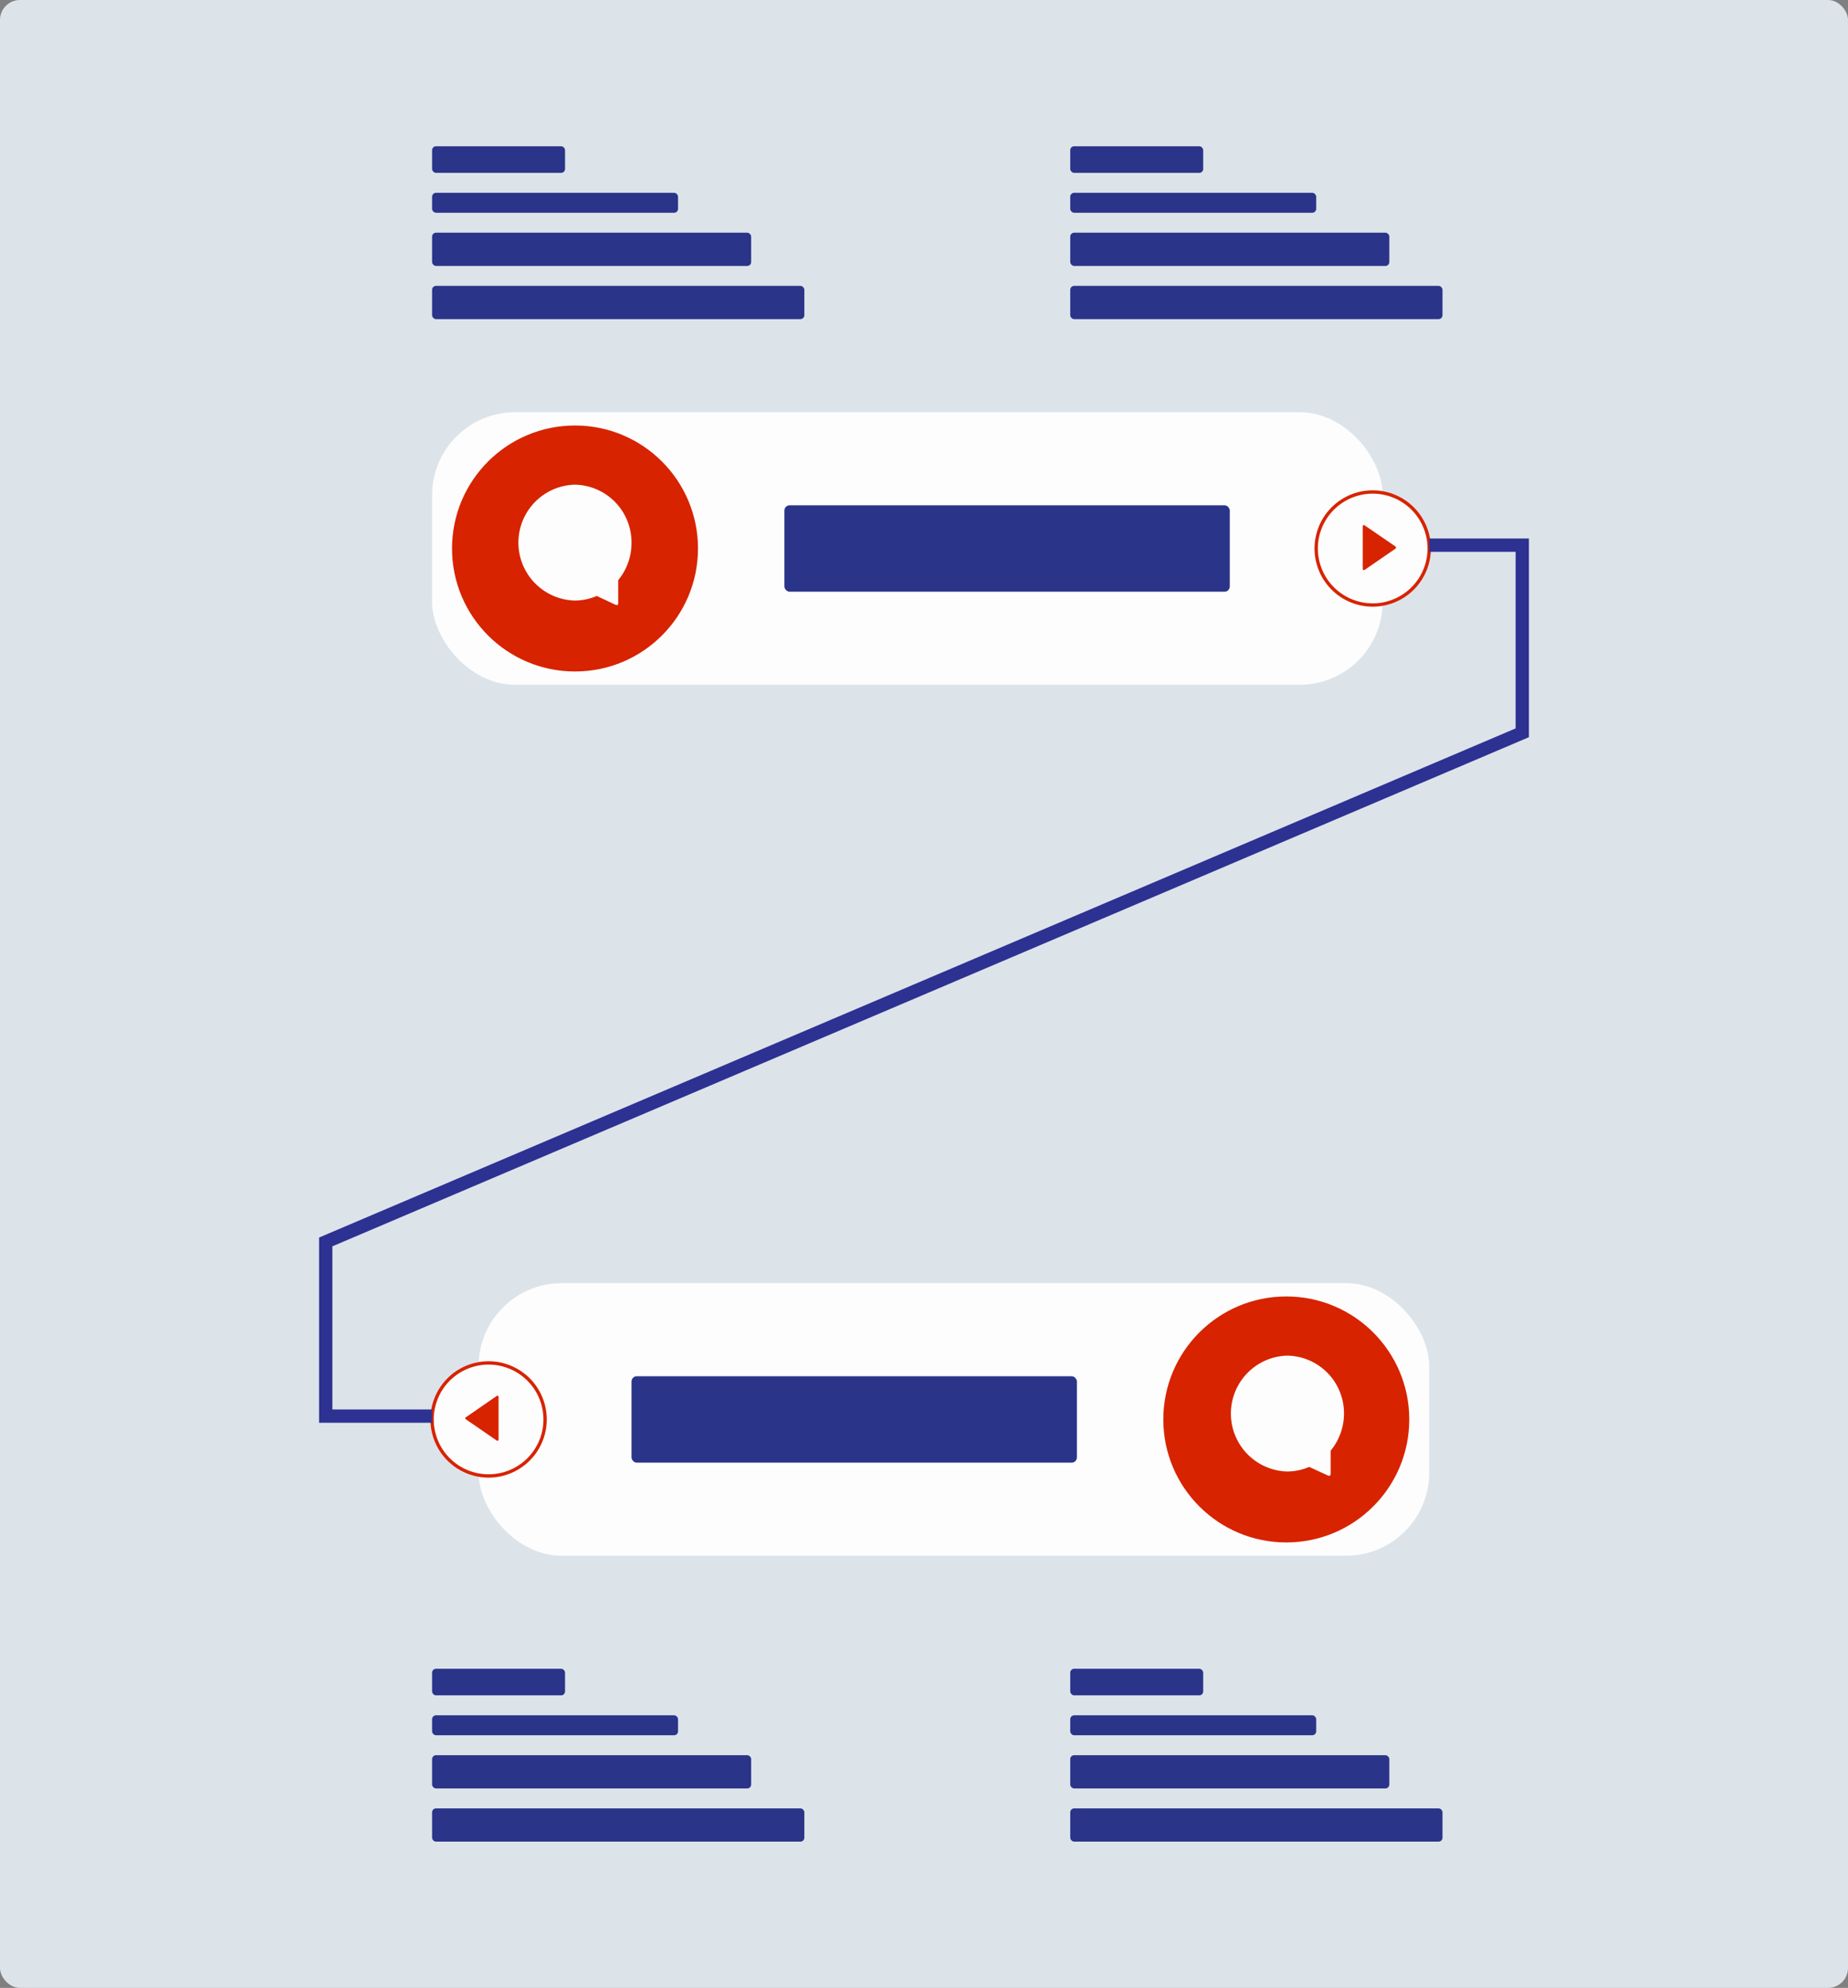
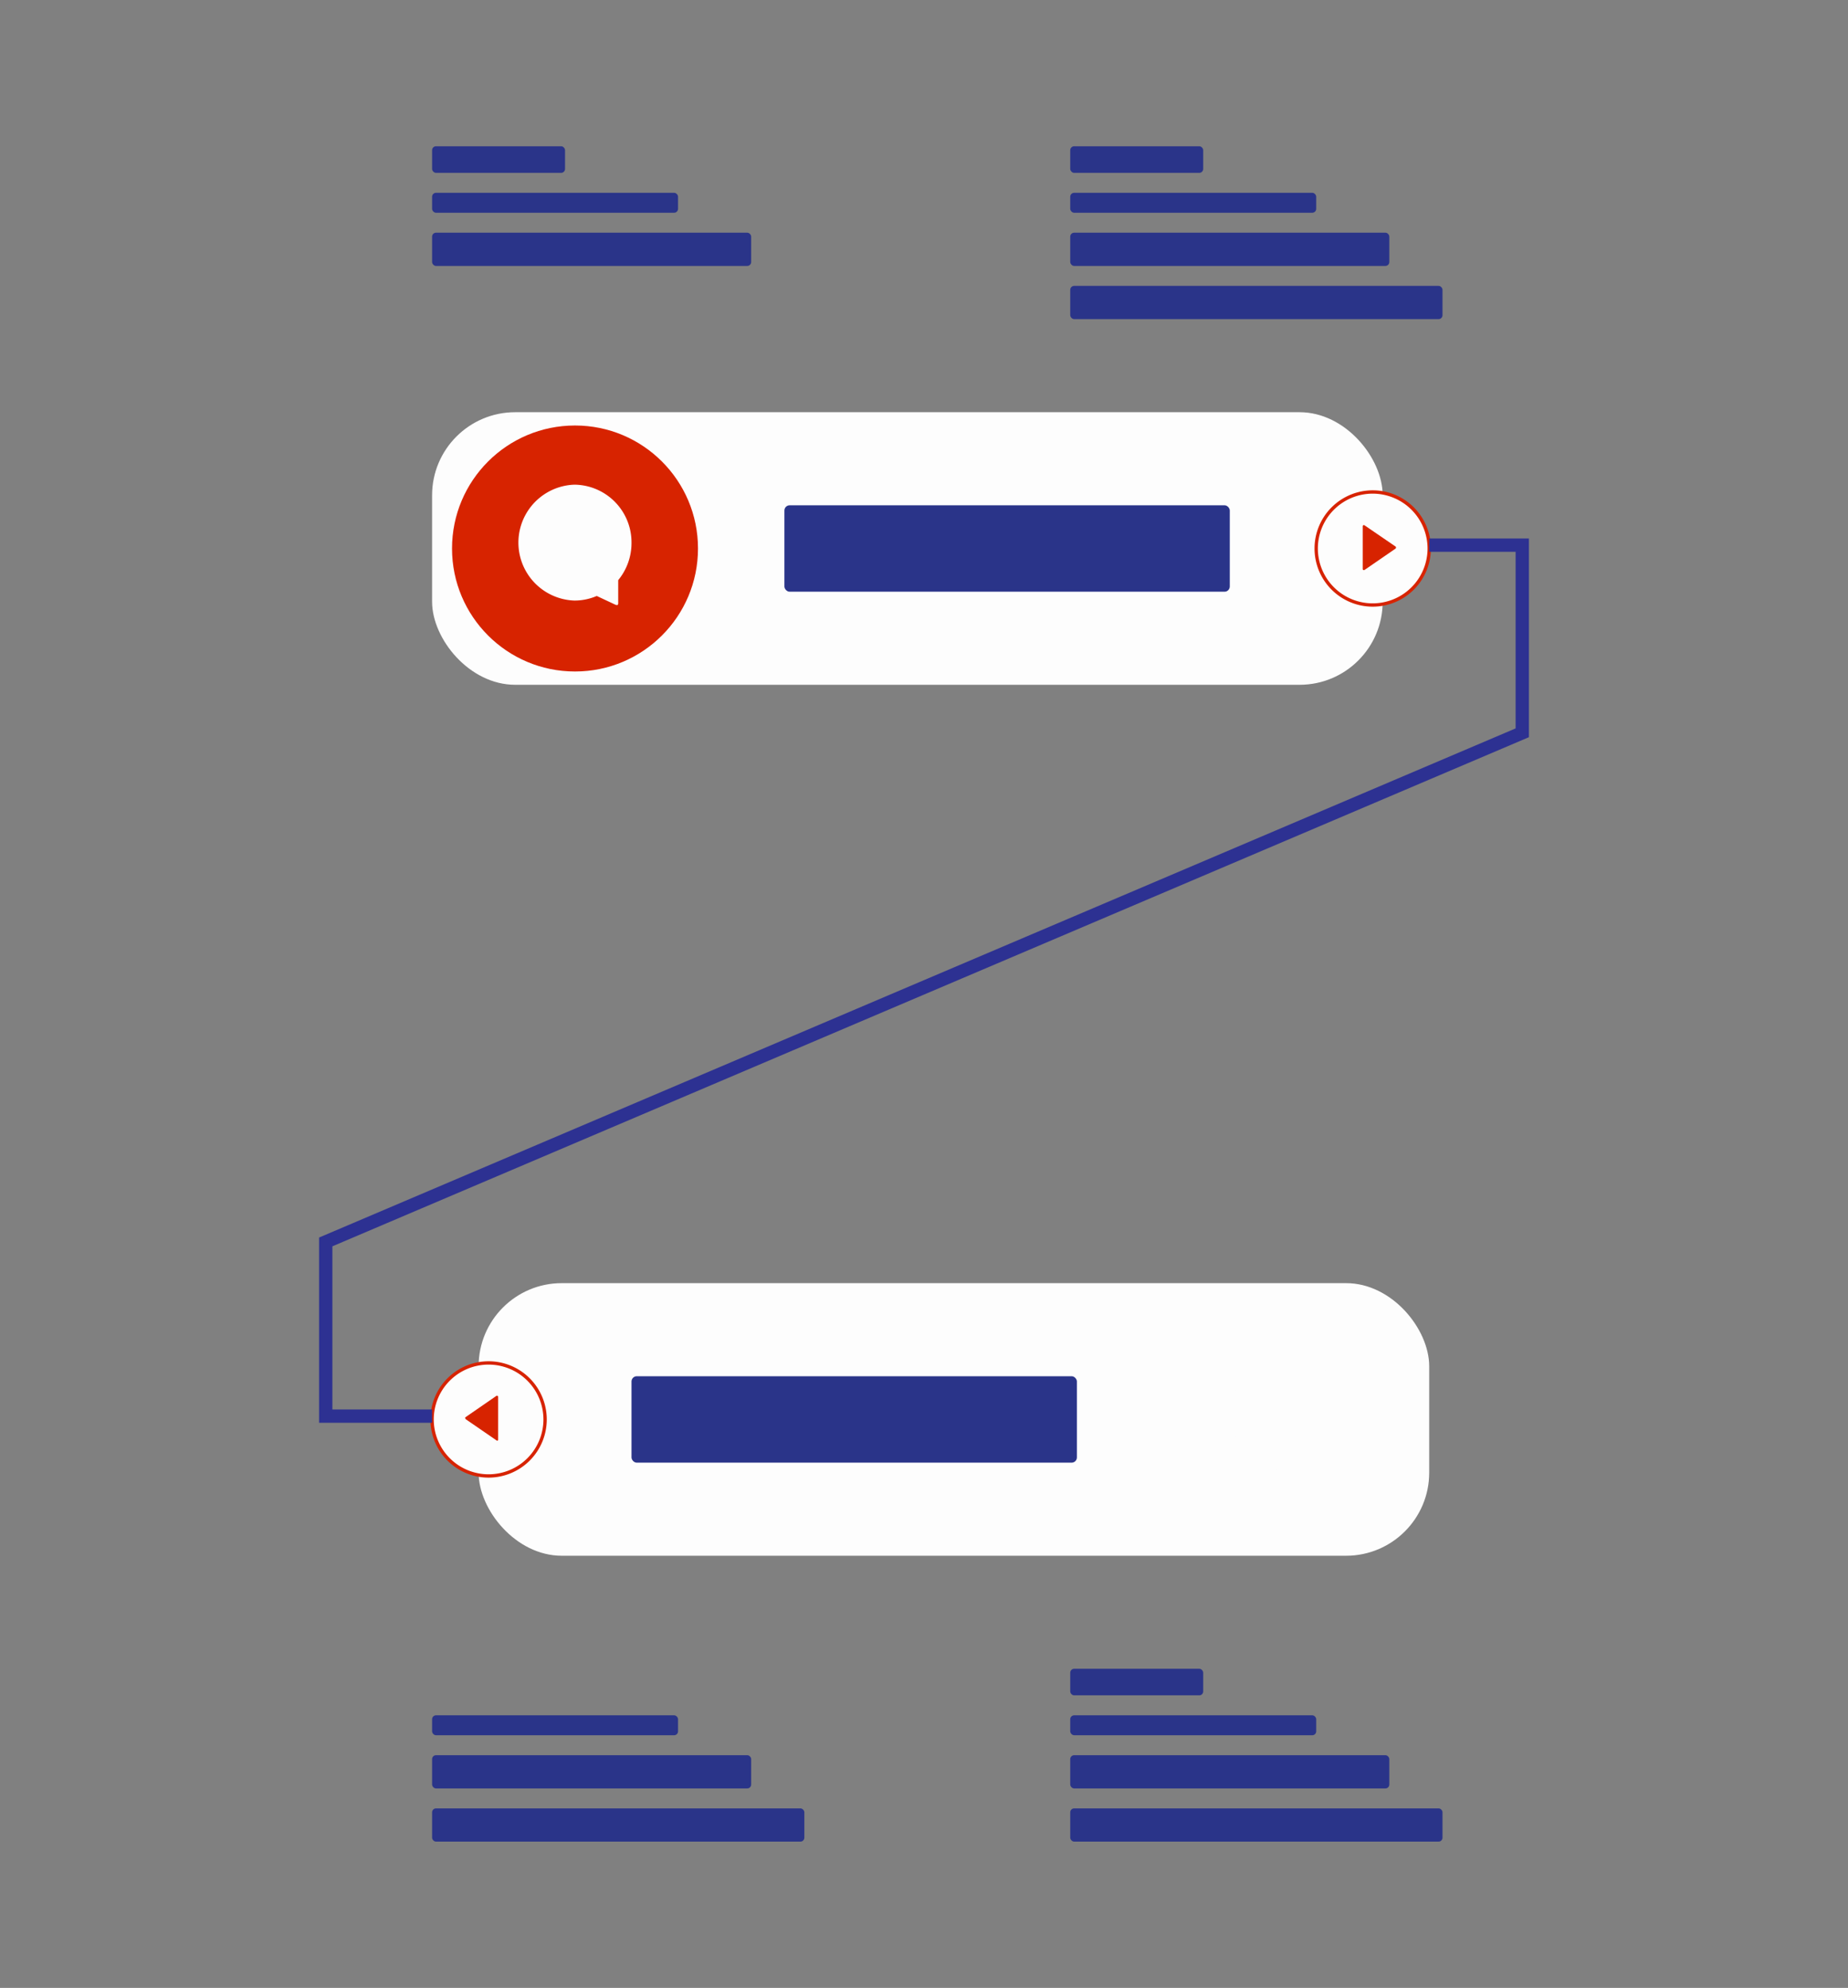
<svg xmlns="http://www.w3.org/2000/svg" viewBox="0 0 278 299">
  <rect x="0" y="0" width="278" height="299" fill="#808080" stroke="none" />
  <title>slide3_2</title>
  <g id="Livello_2" data-name="Livello 2">
    <g id="Livello_4" data-name="Livello 4">
-       <rect width="278" height="299" rx="3" ry="3" style="fill:#dce4ea" />
      <rect x="65" y="62" width="143" height="41" rx="12.5" ry="12.5" style="fill:#fdfdfd" />
      <circle cx="86.5" cy="82.5" r="18.5" style="fill:#d72300" />
      <circle cx="206.5" cy="82.5" r="8.5" style="fill:#fdfdfd" />
      <path d="M206.5,91.25a8.75,8.75,0,1,1,8.75-8.75A8.75,8.75,0,0,1,206.5,91.25Zm0-17a8.25,8.25,0,1,0,8.25,8.25A8.26,8.26,0,0,0,206.5,74.25Z" style="fill:#d72300" />
      <rect x="118" y="76" width="67" height="13" rx="0.79" ry="0.79" style="fill:#2a3489" />
      <path d="M86.41,72.9a8.72,8.72,0,0,0,0,17.43,8.46,8.46,0,0,0,3.36-.69L92.67,91l.09,0a.24.24,0,0,0,.14,0,.33.33,0,0,0,.1-.24v-3.5a8.78,8.78,0,0,0,2-5.59A8.68,8.68,0,0,0,86.41,72.9Z" style="fill:#fdfdfd" />
      <path d="M209.93,82.2,205.25,79a.18.18,0,0,0-.16,0,.16.16,0,0,0-.09.15v6.45a.15.15,0,0,0,.09.14l.07,0a.14.14,0,0,0,.09,0l4.68-3.22a.17.17,0,0,0,.07-.14A.17.17,0,0,0,209.93,82.2Z" style="fill:#d72300" />
      <rect x="72" y="193" width="143" height="41" rx="12.5" ry="12.5" transform="translate(287 427) rotate(-180)" style="fill:#fdfdfd" />
-       <circle cx="193.5" cy="213.5" r="18.5" style="fill:#d72300" />
      <circle cx="73.5" cy="213.5" r="8.5" style="fill:#fdfdfd" />
      <path d="M73.5,222.25a8.75,8.75,0,1,1,8.75-8.75A8.75,8.75,0,0,1,73.5,222.25Zm0-17a8.25,8.25,0,1,0,8.25,8.25A8.26,8.26,0,0,0,73.5,205.25Z" style="fill:#d72300" />
      <rect x="95" y="207" width="67" height="13" rx="0.79" ry="0.79" transform="translate(257 427) rotate(-180)" style="fill:#2a3489" />
      <path d="M193.59,203.9a8.72,8.72,0,0,0,0,17.43,8.46,8.46,0,0,0,3.36-.69l2.91,1.34.08,0a.24.24,0,0,0,.14-.05.33.33,0,0,0,.1-.24v-3.5a8.78,8.78,0,0,0,2-5.59A8.67,8.67,0,0,0,193.59,203.9Z" style="fill:#fdfdfd" />
-       <path d="M70,213.33a.17.17,0,0,0,.07.14l4.68,3.22a.14.14,0,0,0,.09,0l.07,0a.15.15,0,0,0,.09-.14v-6.45a.16.16,0,0,0-.09-.15.18.18,0,0,0-.16,0l-4.68,3.23A.17.17,0,0,0,70,213.33Z" style="fill:#d72300" />
+       <path d="M70,213.33a.17.17,0,0,0,.07.14l4.68,3.22a.14.14,0,0,0,.09,0a.15.15,0,0,0,.09-.14v-6.45a.16.16,0,0,0-.09-.15.18.18,0,0,0-.16,0l-4.68,3.23A.17.17,0,0,0,70,213.33Z" style="fill:#d72300" />
      <rect x="65" y="22" width="20" height="4" rx="0.59" ry="0.59" style="fill:#2a3489" />
      <rect x="65" y="29" width="37" height="3" rx="0.59" ry="0.59" style="fill:#2a3489" />
      <rect x="65" y="35" width="48" height="5" rx="0.59" ry="0.59" style="fill:#2a3489" />
-       <rect x="65" y="43" width="56" height="5" rx="0.59" ry="0.59" style="fill:#2a3489" />
      <rect x="161" y="22" width="20" height="4" rx="0.59" ry="0.59" style="fill:#2a3489" />
      <rect x="161" y="29" width="37" height="3" rx="0.59" ry="0.59" style="fill:#2a3489" />
      <rect x="161" y="35" width="48" height="5" rx="0.59" ry="0.59" style="fill:#2a3489" />
      <rect x="161" y="43" width="56" height="5" rx="0.59" ry="0.59" style="fill:#2a3489" />
-       <rect x="65" y="251" width="20" height="4" rx="0.59" ry="0.59" style="fill:#2a3489" />
      <rect x="65" y="258" width="37" height="3" rx="0.59" ry="0.59" style="fill:#2a3489" />
      <rect x="65" y="264" width="48" height="5" rx="0.59" ry="0.59" style="fill:#2a3489" />
      <rect x="65" y="272" width="56" height="5" rx="0.59" ry="0.59" style="fill:#2a3489" />
      <rect x="161" y="251" width="20" height="4" rx="0.59" ry="0.59" style="fill:#2a3489" />
      <rect x="161" y="258" width="37" height="3" rx="0.59" ry="0.59" style="fill:#2a3489" />
      <rect x="161" y="264" width="48" height="5" rx="0.59" ry="0.59" style="fill:#2a3489" />
      <rect x="161" y="272" width="56" height="5" rx="0.59" ry="0.59" style="fill:#2a3489" />
      <polyline points="215 82 229 82 229 110.22 49 186.8 49 213 65 213" style="fill:none;stroke:#2d3192;stroke-miterlimit:10;stroke-width:2px" />
    </g>
  </g>
</svg>